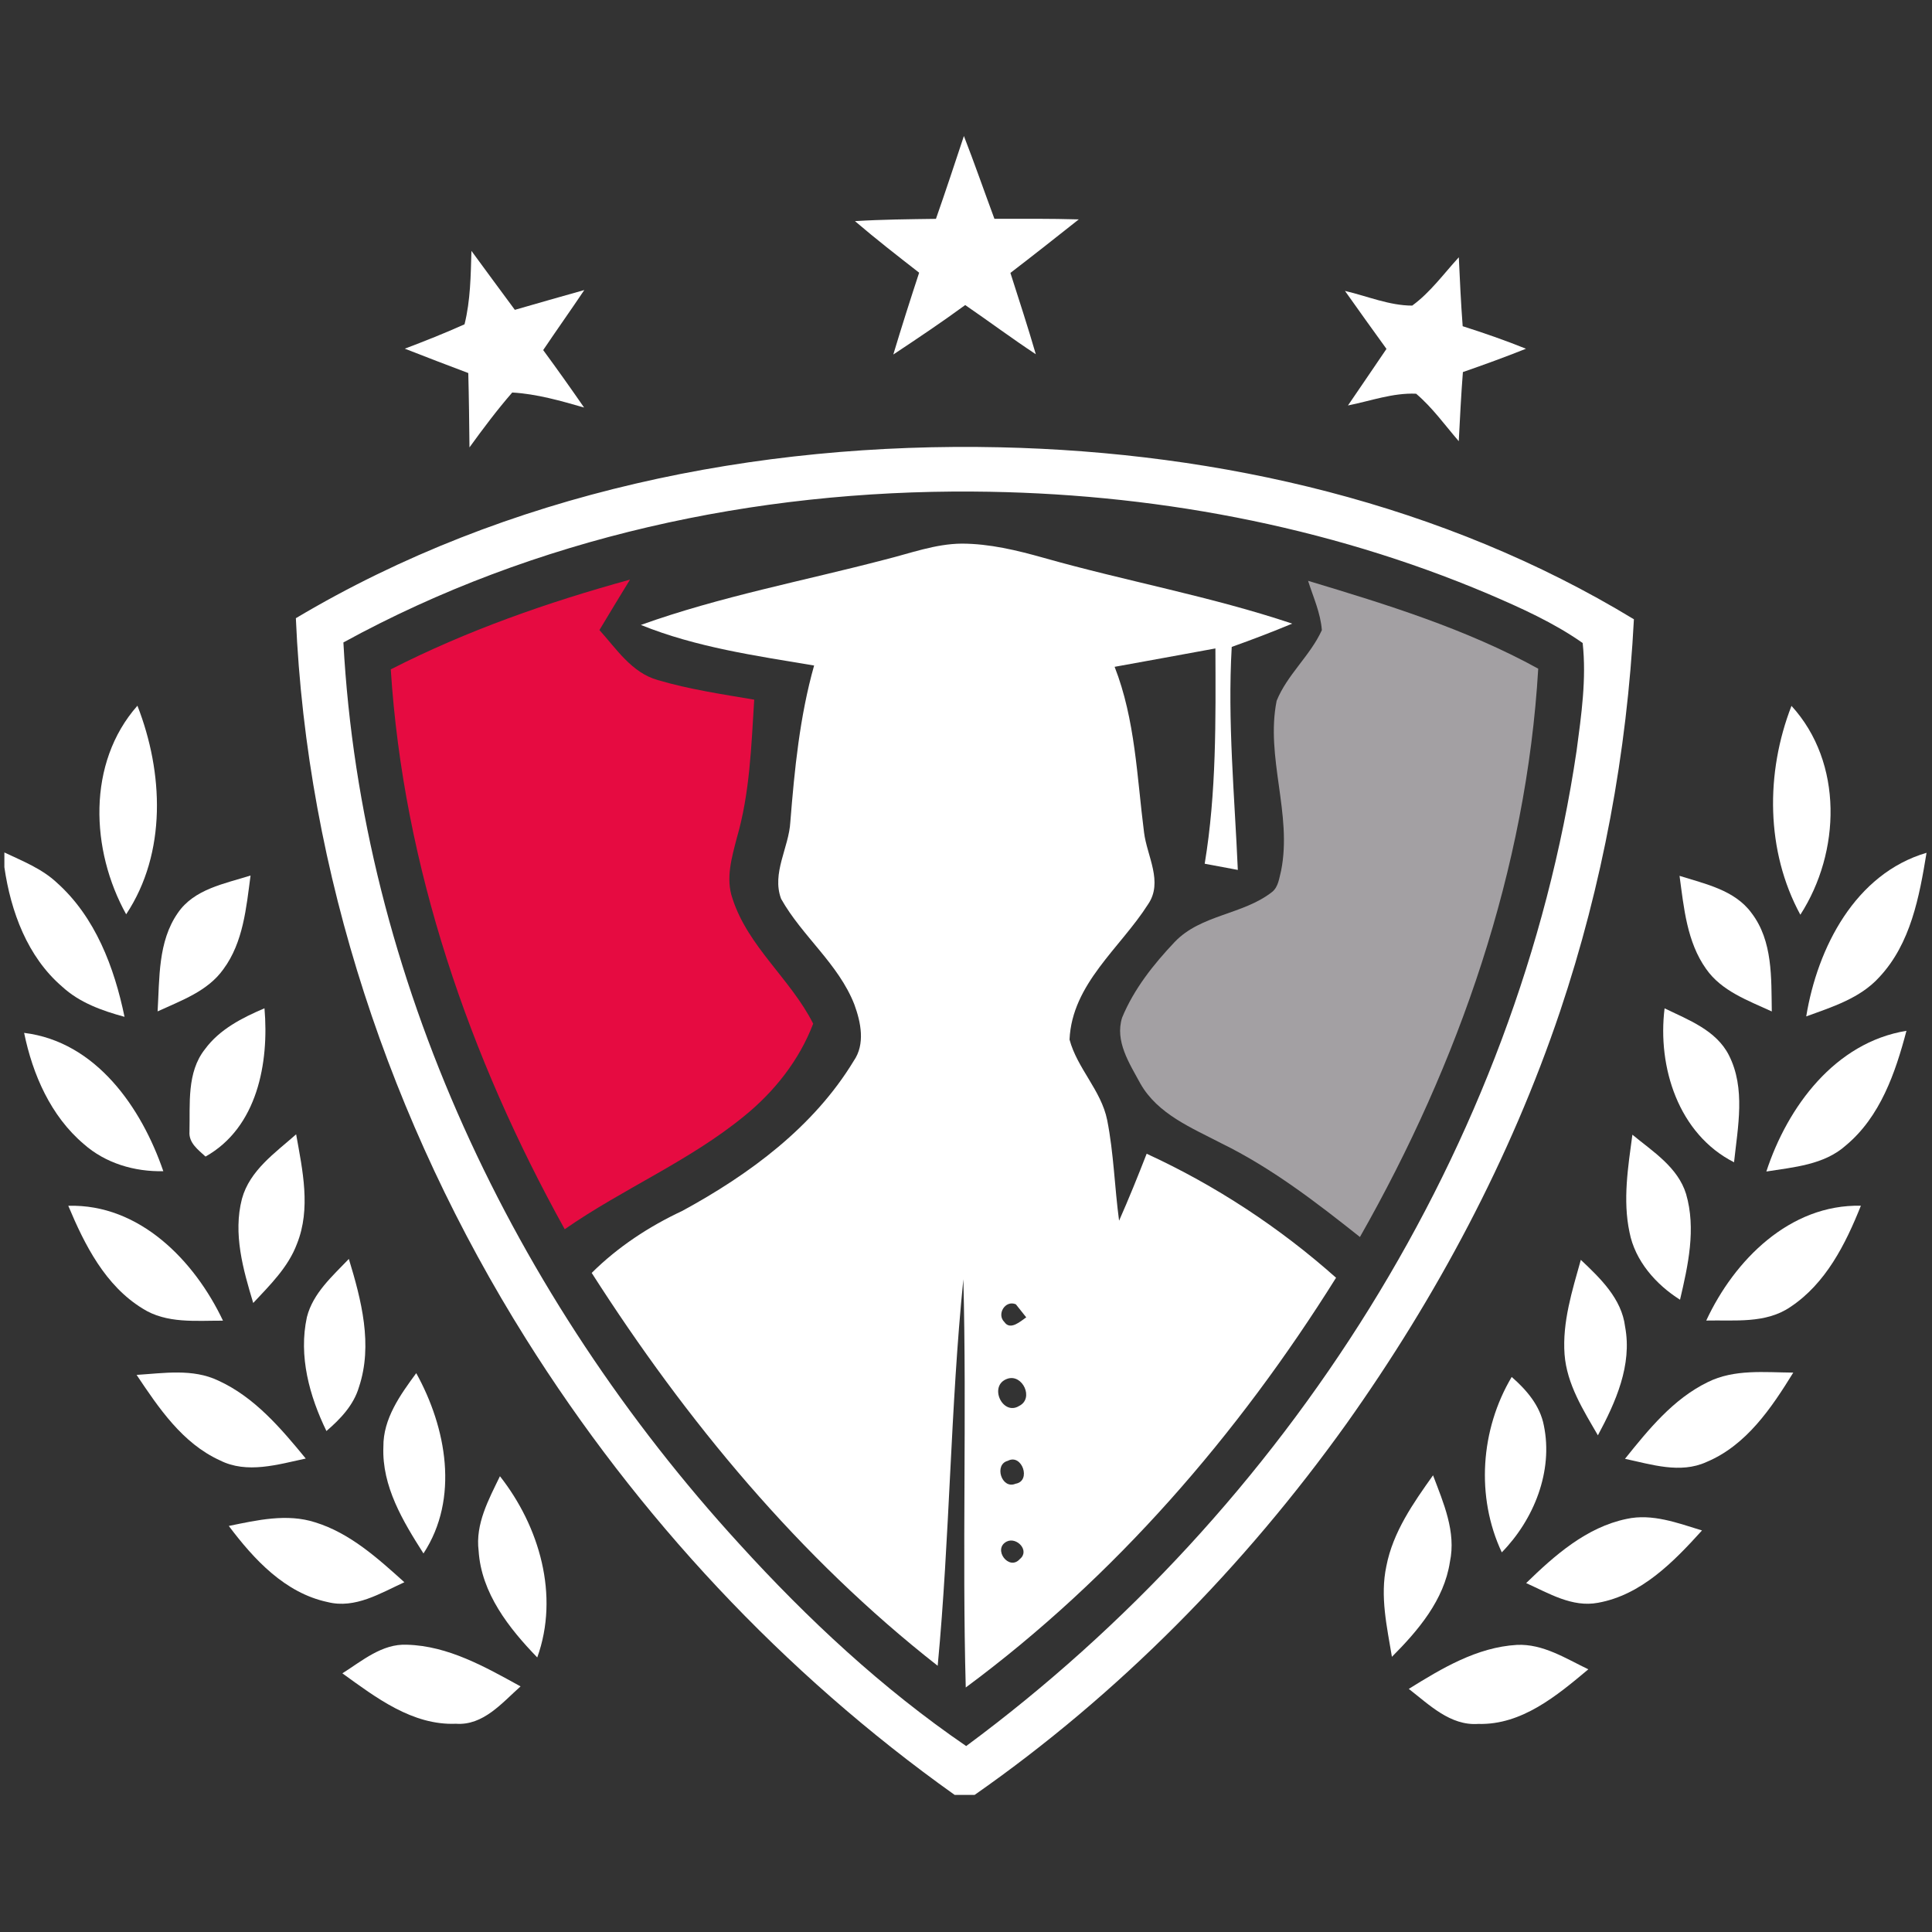
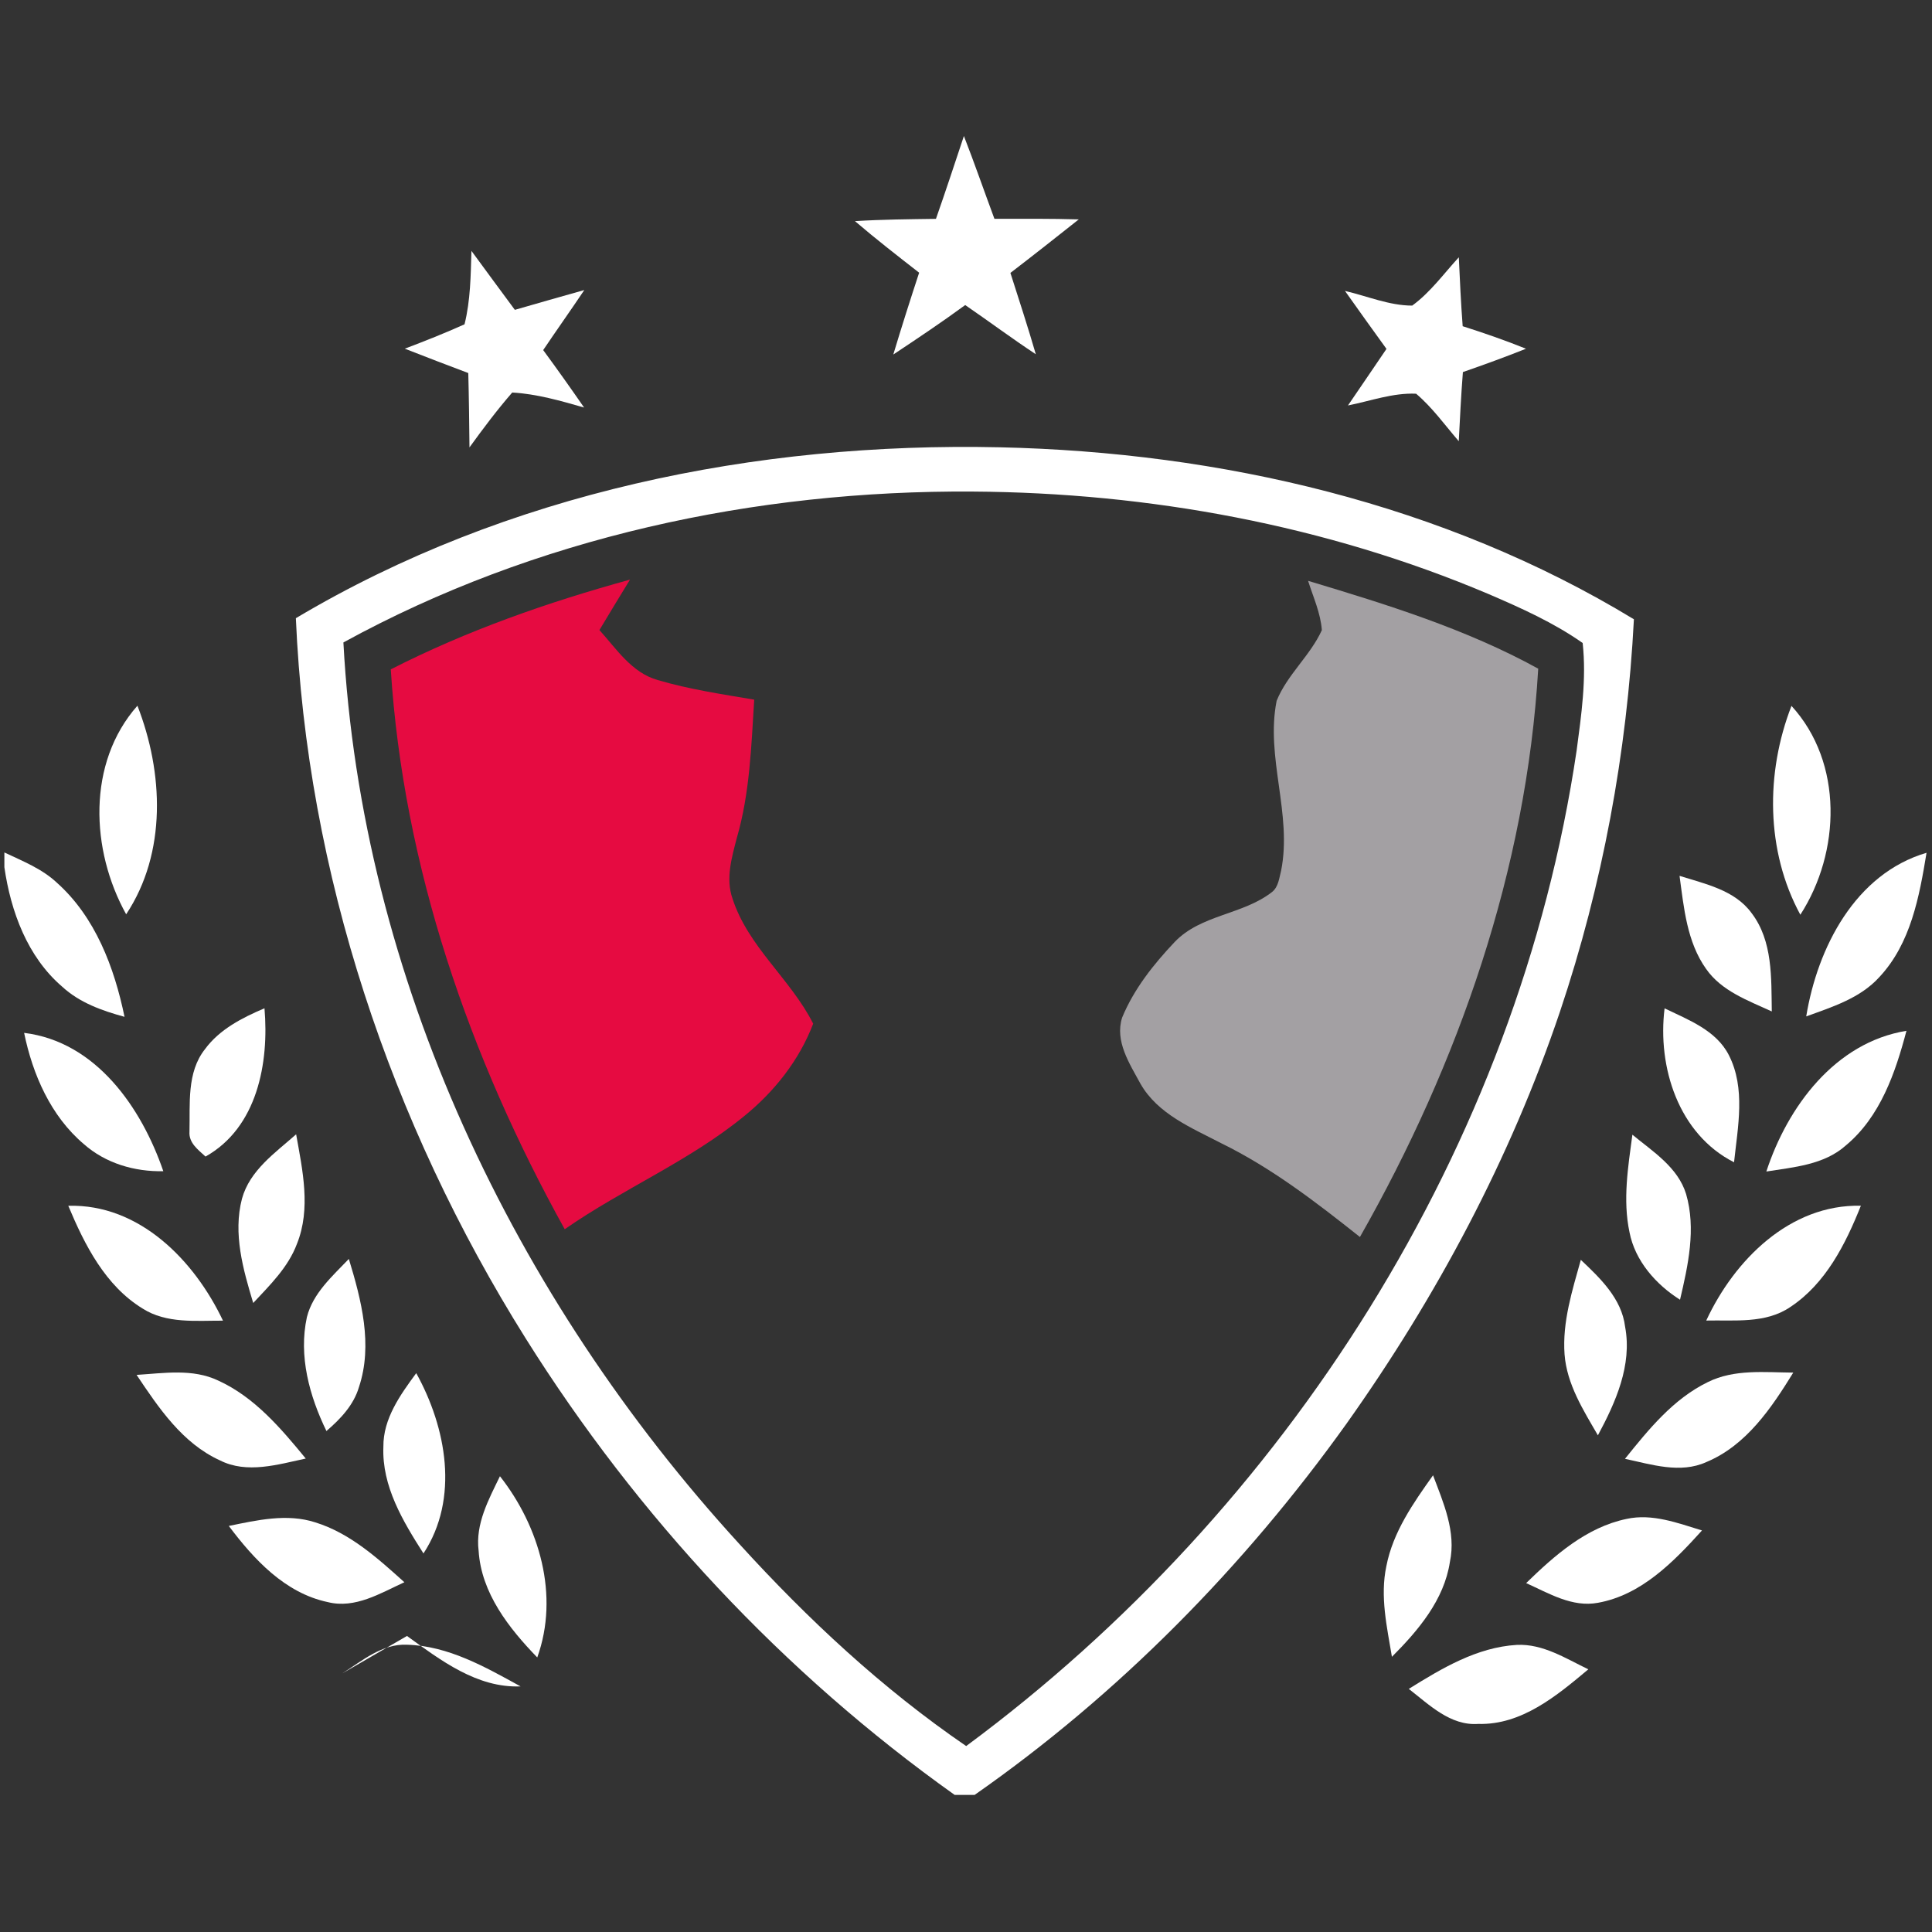
<svg xmlns="http://www.w3.org/2000/svg" xmlns:ns1="http://www.serif.com/" width="100%" height="100%" viewBox="0 0 1480 1480" version="1.1" xml:space="preserve" style="fill-rule:evenodd;clip-rule:evenodd;stroke-linejoin:round;stroke-miterlimit:2;">
  <rect x="0" y="0" width="1480" height="1480" fill="#333333" stroke="none" />
-   <rect id="Artboard1" x="0" y="0" width="1479.17" height="1479.17" style="fill:none;" />
  <g id="_-04194aff" ns1:id="#04194aff">
    <g>
      <path d="M716.979,167.646c7.417,-21.083 14.375,-42.292 21.417,-63.458c8.166,21 15.541,42.291 23.375,63.416c21.541,0 43.083,-0.166 64.625,0.459c-17.375,13.791 -34.792,27.5 -52.375,41c6.625,20.708 13.375,41.375 19.458,62.291c-18.333,-12.083 -35.958,-25.25 -54.083,-37.666c-18,13.166 -36.5,25.583 -55.084,37.875c6.292,-20.959 12.959,-41.834 19.792,-62.667c-16.583,-12.917 -33.208,-25.834 -49.167,-39.5c20.667,-1.292 41.375,-1.459 62.042,-1.75Z" style="fill:#fff;fill-rule:nonzero;" />
      <path d="M361.146,192.188c11.083,15.041 22.083,30.166 33.25,45.166c17.708,-5.083 35.458,-10.208 53.208,-15.166c-10.333,15.416 -21.125,30.583 -31.5,45.999c10.667,14.501 21.083,29.167 31.333,44.001c-18.041,-5.167 -36.208,-10.417 -55.041,-11.5c-11.667,13.416 -22.334,27.666 -32.75,42.041c-0.209,-19 -0.417,-38 -0.917,-56.958c-16.25,-6.167 -32.5,-12.292 -48.625,-18.667c15.417,-5.833 30.708,-11.916 45.75,-18.666c4.583,-18.417 4.75,-37.459 5.292,-56.25Z" style="fill:#fff;fill-rule:nonzero;" />
      <path d="M1081.81,234.104c13.959,-10.166 24.125,-24.416 35.709,-37c0.791,17.584 1.625,35.209 2.958,52.792c16.375,5.208 32.583,10.833 48.5,17.25c-15.958,6.375 -32.125,12.25 -48.333,17.875c-1.375,17.625 -2.25,35.292 -3.167,52.958c-10.625,-12.333 -20.208,-25.791 -32.667,-36.375c-17.833,-0.791 -34.958,5.583 -52.208,9c9.792,-14.458 19.75,-28.833 29.5,-43.333c-10.667,-14.75 -21.292,-29.542 -31.792,-44.417c17.042,3.958 33.917,11.25 51.5,11.25Z" style="fill:#fff;fill-rule:nonzero;" />
      <path d="M226.646,473.563c161.5,-96.167 352.583,-135.042 539.208,-130.917c169.125,3.75 340.25,43.333 485.792,131.75c-5.292,102.083 -24.042,203.5 -56.584,300.417c-38,112.75 -94.666,218.75 -163.458,315.625c-78.416,109.624 -174.375,207.249 -285,284.541l-15.292,0c-131.166,-93.292 -243.041,-213.292 -328.541,-349.583c-103.667,-165.25 -167.709,-356.458 -176.125,-551.834m36.416,18.584c13.792,257.083 130.75,501.958 303.251,690.542c52.291,57.5 109.541,110.916 173.833,154.875c245.541,-181.625 422.666,-459.042 467.625,-762.625c3.625,-27.292 7.625,-54.834 4.625,-82.375c-22.209,-15.584 -47.084,-26.75 -71.917,-37.417c-124.583,-52.833 -260.25,-77.75 -395.292,-78.583c-166.75,-1.125 -335.333,35.125 -482.125,115.583Z" style="fill:#fff;fill-rule:nonzero;" />
-       <path d="M678.021,428.646c19.375,-4.792 38.458,-12.042 58.708,-12.208c21.375,0.041 42.292,5.125 62.75,10.875c63.167,17.916 128.042,29.5 190.417,50.416c-15.292,6.375 -30.75,12.292 -46.333,17.834c-3.292,57 2.208,113.916 4.666,170.833c-8.458,-1.542 -16.916,-3.125 -25.375,-4.75c9.042,-54.5 8.417,-109.875 8.208,-164.917c-25.75,4.709 -51.458,9.459 -77.208,14.084c15.833,40.458 17.083,84.291 22.542,126.875c2.208,18.083 14.875,37.916 3.041,55.083c-21.291,33.5 -58.208,60.875 -60.125,103.583c5.917,22.125 24.25,38.917 28.834,61.625c5.041,25.417 5.667,51.459 9.125,77.125c7.5,-16.916 14.416,-34.083 21.125,-51.291c52.708,24.25 101.75,56.416 145.083,95c-75.125,120.083 -169.5,229.375 -283.667,313.875c-2.833,-104.209 0.834,-208.459 -1.833,-312.667c-9.958,98.417 -10.333,197.542 -19.667,296.042c-105.958,-82.959 -192.791,-187.959 -265.041,-300.959c20.083,-19.958 43.916,-35.583 69.458,-47.541c51.333,-27.917 100.583,-64.209 131.292,-114.917c8.916,-12.833 5.458,-29.5 0.458,-43.167c-12.167,-31.166 -40,-52.25 -56.125,-80.958c-7.333,-19.75 6,-39.208 7.083,-58.917c3.209,-40.291 7.209,-80.791 18.209,-119.791c-44.792,-7.5 -90.292,-13.917 -132.709,-31.084c60.876,-21.833 124.626,-33.708 187.084,-50.083m91.417,584.125c4.541,6.625 12.375,-0.667 16.708,-3.625c-2,-2.5 -6,-7.5 -7.958,-10c-8.167,-3.5 -14.917,7.75 -8.75,13.625m2.375,43.375c-14.959,5 -3.834,28.875 8.958,20.833c11.5,-5.75 2.542,-24.625 -8.958,-20.833m0.208,62.917c-10.75,2.708 -4.833,22.125 5.958,17.541c12.334,-2.041 4.875,-23.375 -5.958,-17.541m-0.833,61.833c-11.084,5.708 1.75,22.833 10.041,13.417c7.917,-6.375 -2.333,-17.209 -10.042,-13.417Z" style="fill:#fff;fill-rule:nonzero;" />
      <path d="M96.646,700.396c-27.25,-49.042 -30.167,-115.875 8.625,-159.792c19.916,51 22.666,112.625 -8.625,159.792Z" style="fill:#fff;fill-rule:nonzero;" />
      <path d="M1379.15,700.729c-26.542,-48.833 -26.709,-108.792 -6.792,-160c39.833,43.583 37.667,112.125 6.792,160Z" style="fill:#fff;fill-rule:nonzero;" />
      <path d="M3.354,653.021c13.958,6.625 28.75,12.417 40.208,23.167c29.5,26.333 44,64.916 51.834,102.75c-17.167,-4.667 -34.5,-10.834 -47.792,-23.125c-26.625,-22.875 -39.333,-57.542 -44.25,-91.459l0,-11.333Z" style="fill:#fff;fill-rule:nonzero;" />
      <path d="M1383.65,778.604c8.625,-52.625 37.5,-109.25 92.167,-125.333c-5.5,33.583 -12.084,69.583 -36.25,95.333c-14.625,16.125 -36.084,22.792 -55.917,30Z" style="fill:#fff;fill-rule:nonzero;" />
-       <path d="M136.146,699.479c12.541,-18.5 35.958,-22.5 55.791,-28.791c-3.291,24.625 -5.541,51.125 -20.833,71.791c-12,16.875 -32.292,23.958 -50.375,32.292c1.542,-25.417 0.208,-53.375 15.417,-75.292Z" style="fill:#fff;fill-rule:nonzero;" />
      <path d="M1286.6,670.938c19.625,6.208 42.292,10.833 55.167,28.5c16.375,21.416 15.083,49.833 15.5,75.375c-18.083,-8.334 -38.417,-15.542 -50.292,-32.542c-14.75,-20.708 -17.042,-46.875 -20.375,-71.333Z" style="fill:#fff;fill-rule:nonzero;" />
      <path d="M156.979,803.771c11.208,-15.292 28.583,-24.125 45.625,-31.375c3.583,41.75 -5.417,91.292 -45.167,113.583c-5.625,-5.208 -12.958,-10.417 -12.291,-19.125c0.541,-21.166 -2.209,-45.333 11.833,-63.083Z" style="fill:#fff;fill-rule:nonzero;" />
      <path d="M1275.15,772.438c18.166,8.833 39.5,16.708 49.25,35.875c12.958,25.458 6.833,54.958 3.958,82.041c-42.625,-21.625 -58.792,-72.958 -53.208,-117.917Z" style="fill:#fff;fill-rule:nonzero;" />
      <path d="M18.479,791.229c55.125,6.75 89.917,57.292 106.625,105.959c-22,0.499 -44.25,-6.042 -60.875,-20.75c-25.333,-21.459 -39.208,-53.292 -45.75,-85.209Z" style="fill:#fff;fill-rule:nonzero;" />
      <path d="M1353.1,897.438c16.25,-49.667 52.667,-98.875 107.333,-107.792c-8.458,32.125 -20.083,65.917 -46.458,87.833c-16.625,14.875 -39.917,16.625 -60.875,19.959Z" style="fill:#fff;fill-rule:nonzero;" />
      <path d="M185.354,918.313c5.958,-21.792 25.5,-35.209 41.5,-49.375c4.917,27.5 11.458,56.916 0.625,83.916c-6.708,17.959 -20.708,31.584 -33.5,45.292c-7.75,-25.667 -15.583,-53.083 -8.625,-79.833Z" style="fill:#fff;fill-rule:nonzero;" />
      <path d="M1250.48,869.229c15.667,12.917 34.792,24.875 41.125,45.375c7.792,26.667 1.542,54.75 -4.625,81.042c-18.417,-11.583 -34.5,-29.792 -38.708,-51.708c-5.25,-24.75 -1.084,-50.042 2.208,-74.709Z" style="fill:#fff;fill-rule:nonzero;" />
      <path d="M52.312,923.688c54.542,-1.542 96.709,42 118.5,88c-20.666,-0.084 -43.291,2.416 -61.583,-9.292c-28.625,-17.542 -44.375,-48.75 -56.917,-78.708Z" style="fill:#fff;fill-rule:nonzero;" />
      <path d="M1307.06,1011.6c21.5,-46.291 64.042,-89.167 118.459,-87.958c-11.75,29.417 -26.917,59.667 -54.125,77.625c-18.875,12.875 -42.75,9.833 -64.334,10.333Z" style="fill:#fff;fill-rule:nonzero;" />
      <path d="M235.104,1008.94c4.667,-18.375 19.542,-31.334 32.125,-44.542c9.583,31.417 18.542,65.875 7.75,98.167c-4.083,13.875 -14.25,24.5 -24.917,33.666c-13.041,-26.833 -21.458,-57.416 -14.958,-87.291Z" style="fill:#fff;fill-rule:nonzero;" />
      <path d="M1210.98,965.104c14.917,14.084 31.292,29.709 33.917,51.208c5.542,29.459 -7.25,57.917 -20.833,83.209c-11.209,-19.333 -23.792,-39.125 -25.542,-62c-1.792,-24.75 5.875,-48.875 12.458,-72.417Z" style="fill:#fff;fill-rule:nonzero;" />
      <path d="M104.646,1053.23c20.791,-1.292 42.916,-5 62.5,4.333c27.833,12.667 48.083,36.625 67.083,59.75c-21.292,4.542 -45.042,11.917 -65.792,1.375c-28.708,-13.083 -46.833,-40.125 -63.791,-65.458Z" style="fill:#fff;fill-rule:nonzero;" />
      <path d="M1308.23,1058.77c20.292,-10.125 43.625,-7.458 65.5,-7.292c-16.75,27.167 -36,55.792 -66.625,68.542c-20,9.083 -42.083,1.792 -62.292,-2.5c18.042,-22.458 36.959,-45.875 63.417,-58.75Z" style="fill:#fff;fill-rule:nonzero;" />
      <path d="M293.687,1108.31c-0.208,-21.584 12.959,-39.792 25.167,-56.417c23.083,41.708 33.167,95.958 5.542,138.125c-15.667,-24.584 -31.917,-51.417 -30.709,-81.709Z" style="fill:#fff;fill-rule:nonzero;" />
-       <path d="M1150.44,1189.19c-20.001,-42.626 -16.334,-94.126 7.583,-134.376c11.333,9.875 21.708,21.917 24.625,37.125c7.291,35.125 -7.625,72.125 -32.209,97.25Z" style="fill:#fff;fill-rule:nonzero;" />
      <path d="M382.979,1130.85c30.292,38.542 45.667,91.375 28.583,138.833c-21.708,-22.416 -42.875,-49.291 -44.916,-81.708c-2.584,-20.583 7.708,-39.292 16.333,-57.125Z" style="fill:#fff;fill-rule:nonzero;" />
      <path d="M1097.77,1130.15c7.958,21.042 17.833,43.333 12.917,66.375c-4.417,29.125 -24.292,52.5 -44.417,72.667c-3.792,-22.875 -9.209,-46.334 -4.25,-69.459c5.042,-26.125 20.625,-48.333 35.75,-69.583Z" style="fill:#fff;fill-rule:nonzero;" />
      <path d="M175.271,1168.94c21.625,-4.417 44.541,-9.751 66.208,-2.751c26.75,8.292 47.917,27.542 68.292,45.875c-18.334,8.375 -37.709,20.5 -58.709,15.209c-32.75,-6.917 -56.5,-32.667 -75.791,-58.334Z" style="fill:#fff;fill-rule:nonzero;" />
      <path d="M1246.02,1163.56c19.708,-4.334 39.166,3.166 57.792,8.833c-21.709,24 -46.417,49.458 -79.709,55.416c-19.791,3.709 -37.708,-7.333 -55,-15.083c21.833,-21.25 46.167,-42.792 76.917,-49.167Z" style="fill:#fff;fill-rule:nonzero;" />
-       <path d="M262.271,1281.85c15.125,-9.542 30.375,-22.792 49.416,-21.917c31.709,0.834 60,17.042 87.084,31.917c-14.167,12.583 -28.5,30.125 -49.5,28.625c-33.417,1.333 -61.292,-20.083 -87,-38.625Z" style="fill:#fff;fill-rule:nonzero;" />
+       <path d="M262.271,1281.85c15.125,-9.542 30.375,-22.792 49.416,-21.917c31.709,0.834 60,17.042 87.084,31.917c-33.417,1.333 -61.292,-20.083 -87,-38.625Z" style="fill:#fff;fill-rule:nonzero;" />
      <path d="M1079.19,1293.77c25.334,-15.75 52.209,-31.917 82.792,-33.708c20,-0.959 37.458,10.416 54.75,18.708c-24.083,20.167 -51.042,42.792 -84.375,41.833c-21.417,1.5 -37.542,-14.75 -53.167,-26.833Z" style="fill:#fff;fill-rule:nonzero;" />
      <path d="M299.354,512.771c58.25,-29.75 120.25,-51.417 183.25,-68.75c-7.875,12.833 -15.667,25.708 -23.417,38.625c13.084,14.5 24.834,32.792 44.75,38.333c24.125,7.125 49.084,10.792 73.834,15c-2.25,35.5 -3.333,71.542 -13.333,105.917c-3.875,15 -8.667,31.083 -3.334,46.375c11.958,37.083 44.583,61.708 61.833,95.917c-10.625,27.916 -29.666,52 -52.791,70.75c-42.125,34.541 -93.042,55.708 -137.542,86.708c-73.083,-131.708 -123.583,-277.875 -133.25,-428.875Z" style="fill:#e60b41;fill-rule:nonzero;" />
      <path d="M1002.06,444.938c60.25,18.125 120.916,36.833 176.291,67.291c-9,153.542 -60.917,302.334 -136.583,435.375c-33.417,-26.541 -67.583,-52.875 -106.083,-71.75c-22.709,-11.833 -48.792,-22.333 -62.084,-45.75c-8.292,-15.291 -19.75,-32.5 -14,-50.583c9.042,-21.917 24.083,-40.834 40.25,-57.917c20.125,-21.125 52.417,-20.792 74.75,-38.416c4.75,-3.917 5.333,-10.625 6.792,-16.209c8.666,-43.375 -12.083,-86.792 -3.417,-130.167c8.125,-20.041 25.667,-34.458 34.625,-54.083c-0.958,-13.125 -6.625,-25.375 -10.542,-37.791Z" style="fill:#a3a0a3;fill-rule:nonzero;" />
    </g>
  </g>
  <g id="_-e60b41ff" ns1:id="#e60b41ff" />
  <g id="_-a3a0a3ff" ns1:id="#a3a0a3ff" />
</svg>